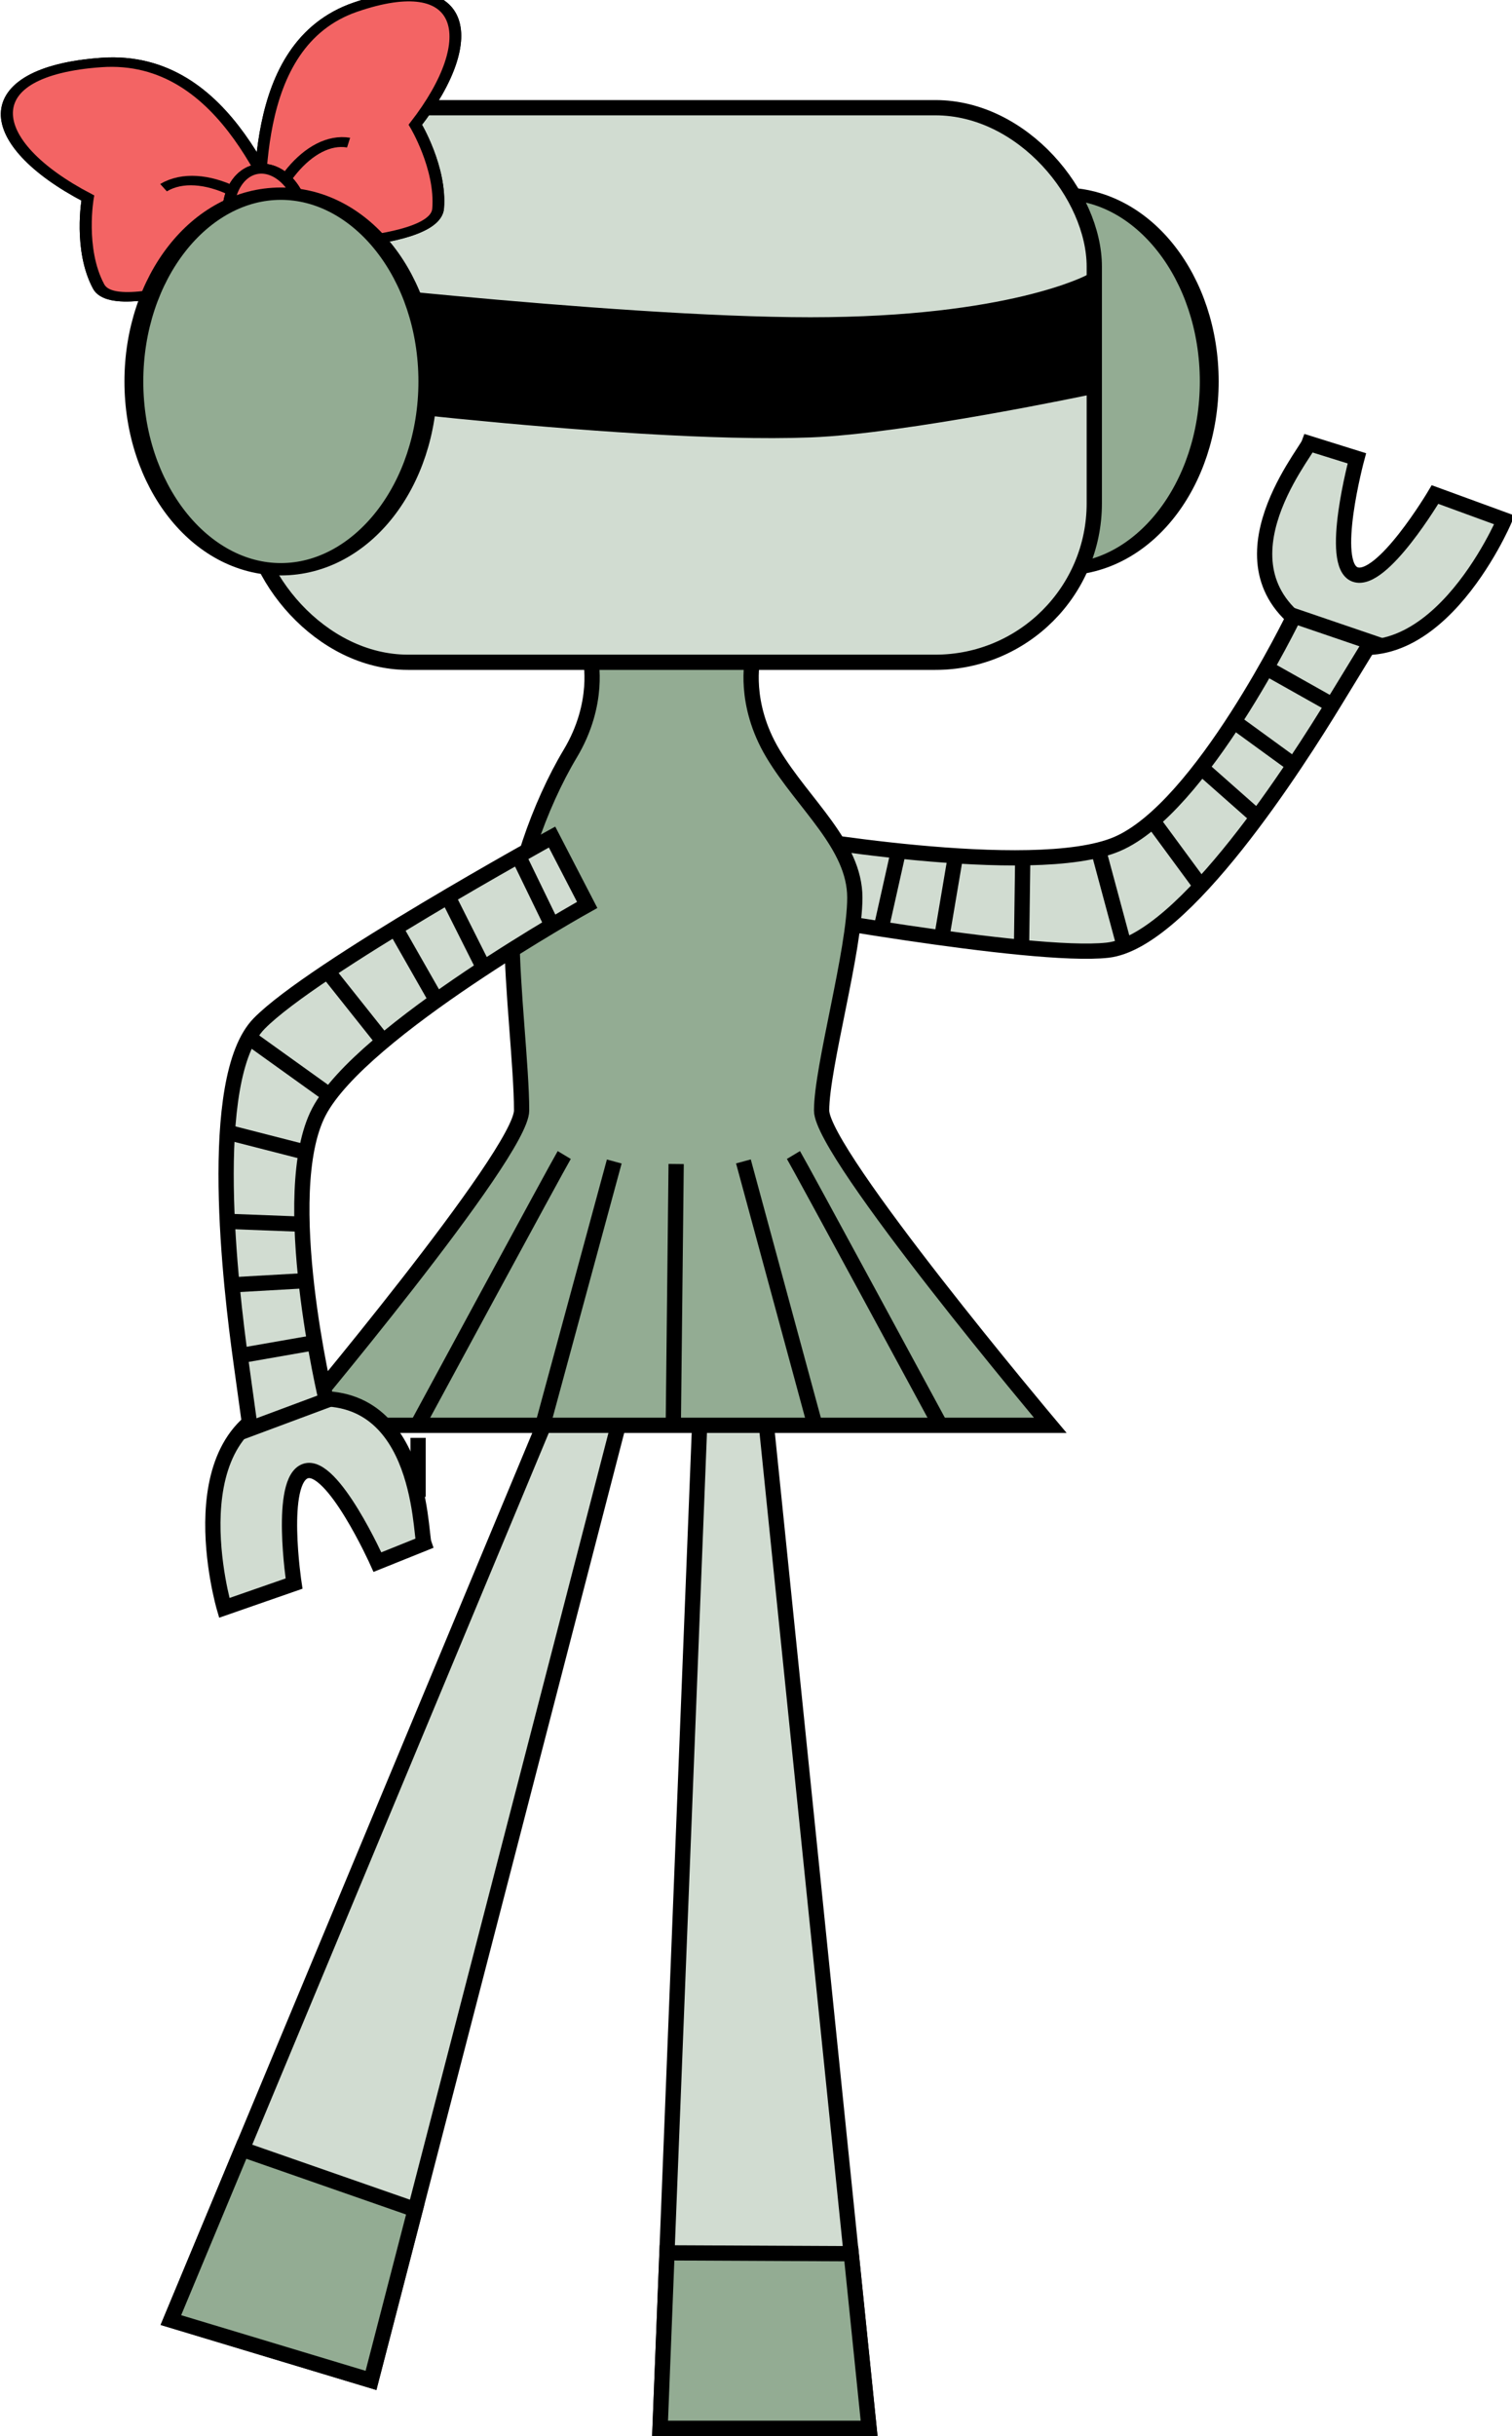
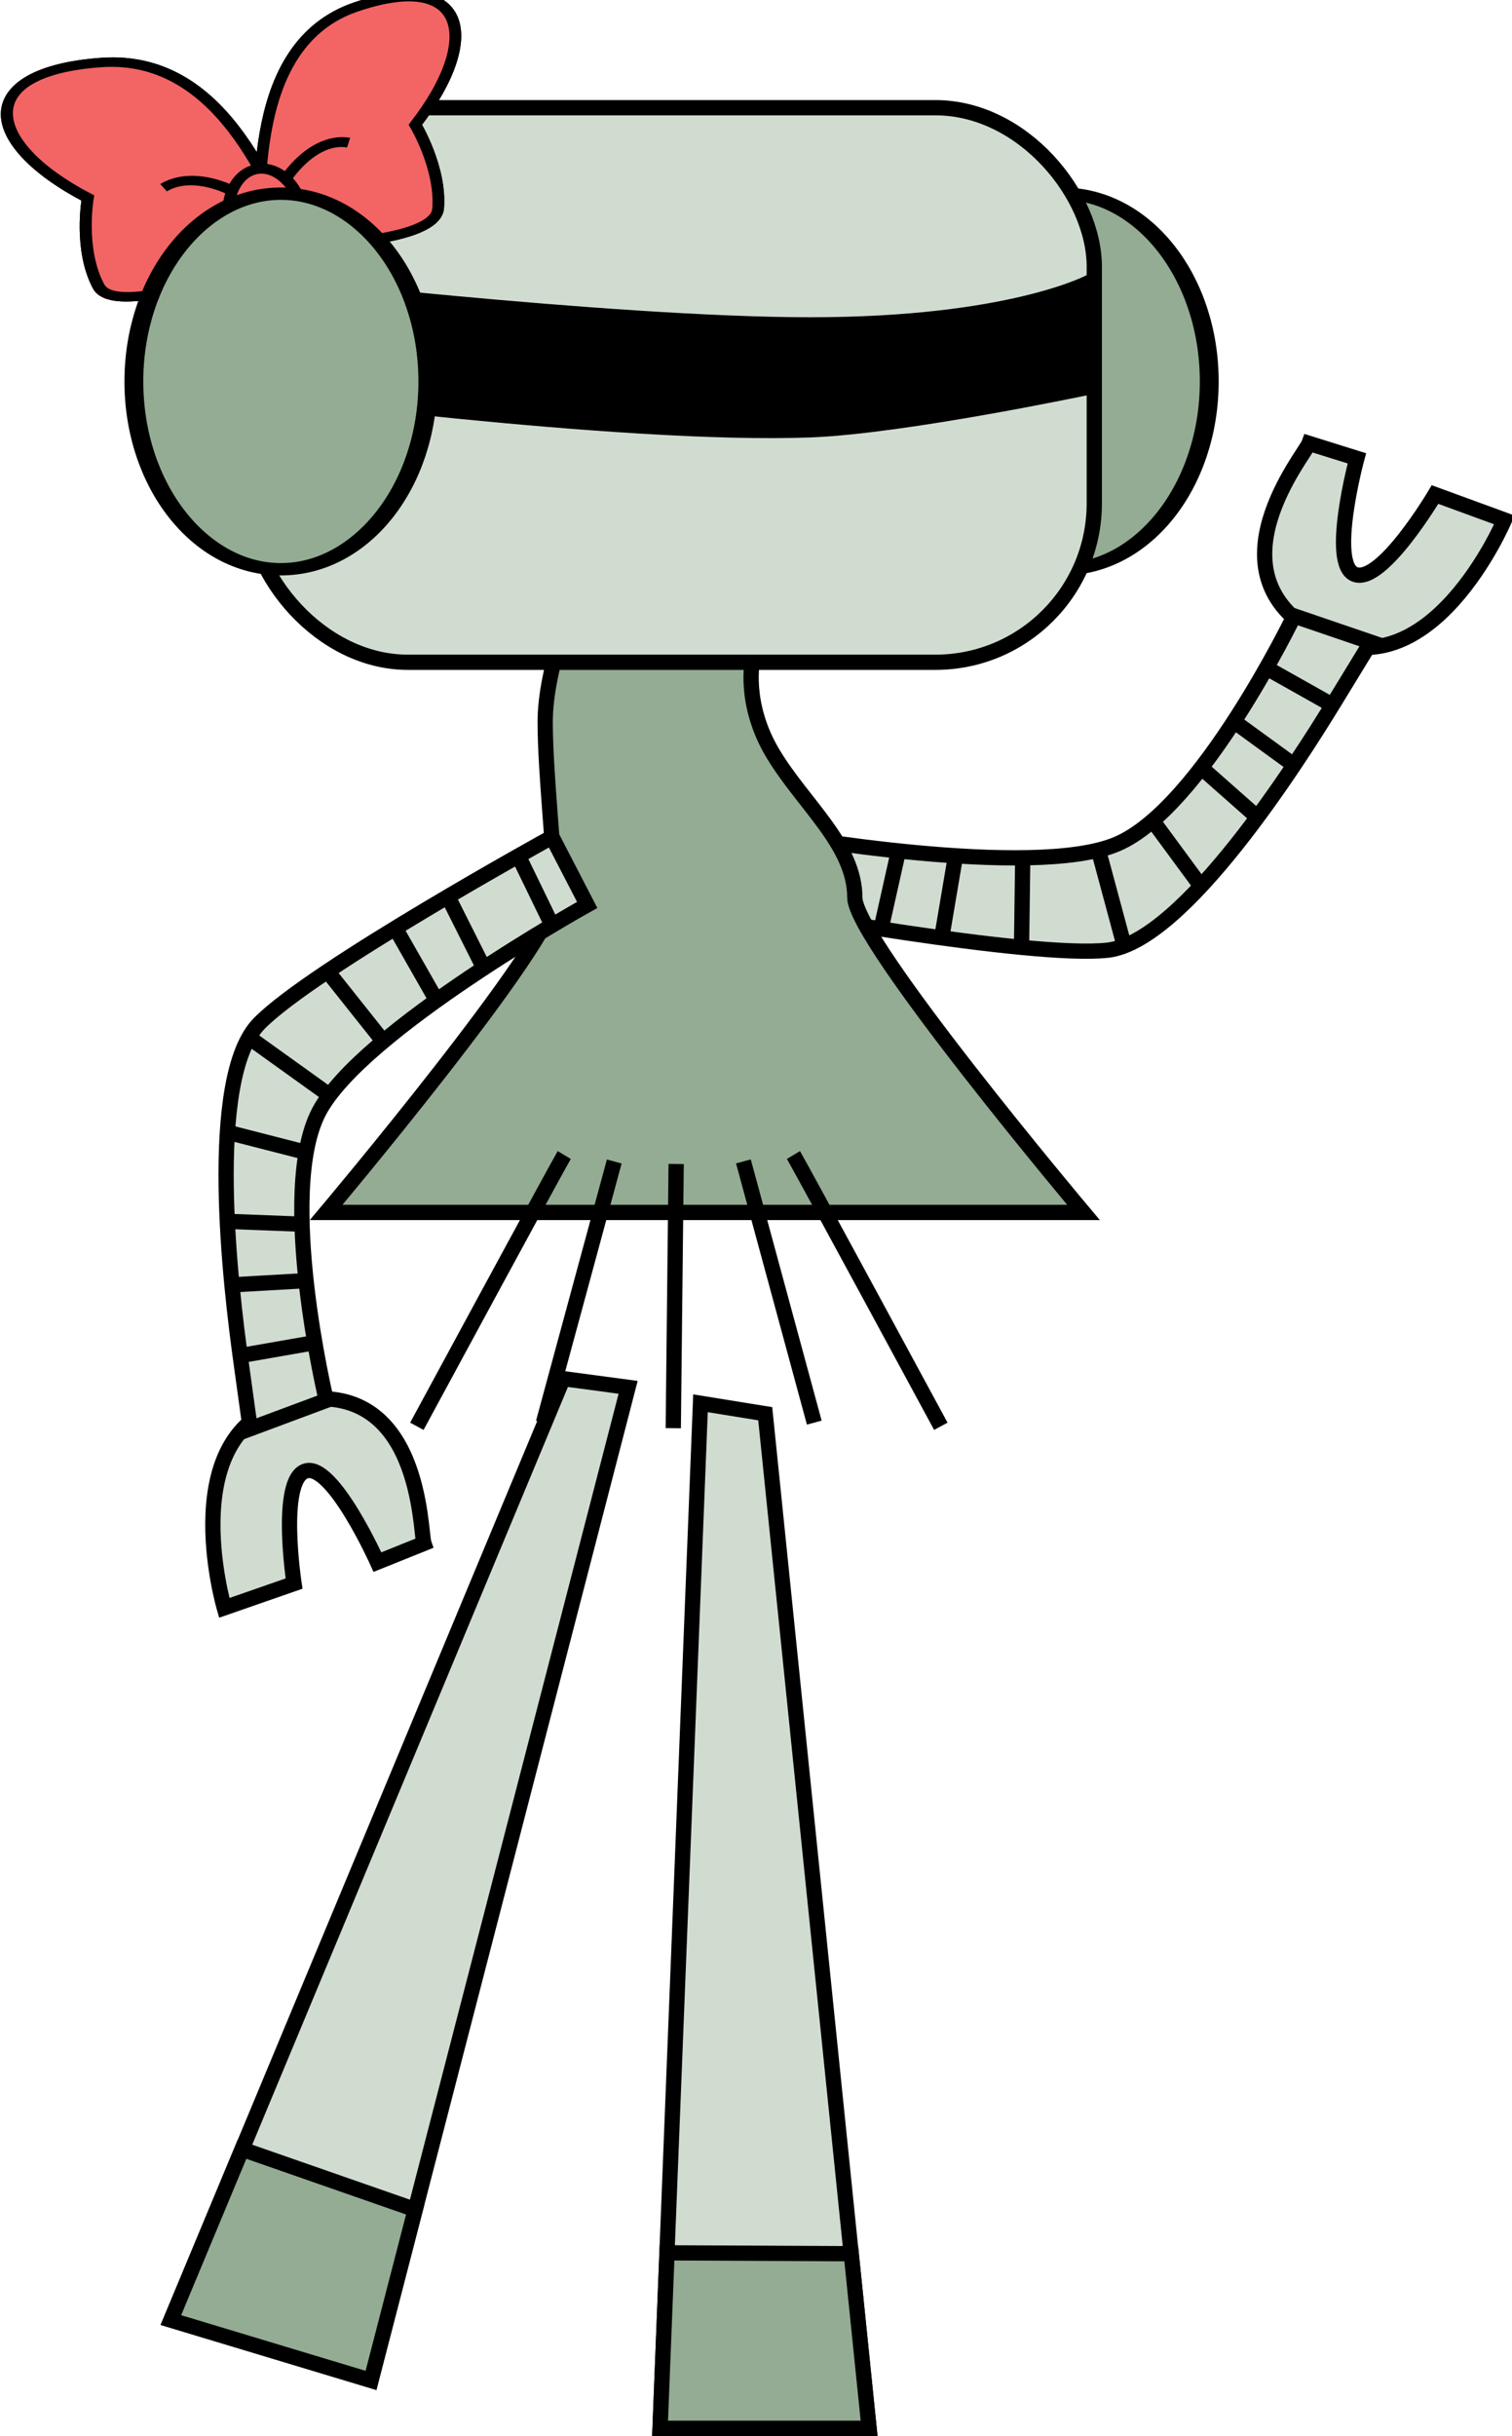
<svg xmlns="http://www.w3.org/2000/svg" xmlns:ns1="http://sodipodi.sourceforge.net/DTD/sodipodi-0.dtd" xmlns:ns2="http://www.inkscape.org/namespaces/inkscape" id="svg2" ns1:docname="sallysoftware.svg" viewBox="0 0 99.13 159.68" version="1.1" ns2:version="0.48.4 r9939">
  <defs id="defs4">
    <linearGradient id="linearGradient4627" y2="155.35" gradientUnits="userSpaceOnUse" x2="-472.75" y1="-778.03" x1="-1794" ns2:collect="always">
      <stop id="stop3878" style="stop-color:#f08080" offset="0" />
      <stop id="stop3880" style="stop-color:#f08080;stop-opacity:0" offset="1" />
    </linearGradient>
  </defs>
  <ns1:namedview id="base" bordercolor="#666666" ns2:pageshadow="2" ns2:window-y="24" fit-margin-left="0" pagecolor="#ffffff" ns2:window-height="744" ns2:window-maximized="1" ns2:zoom="2.2621893" ns2:window-x="0" showgrid="false" borderopacity="1.0" ns2:current-layer="layer1" ns2:cx="40.366261" ns2:cy="107.31119" fit-margin-top="0" fit-margin-right="0" fit-margin-bottom="0" ns2:window-width="1366" ns2:pageopacity="0.0" ns2:document-units="px" />
  <g id="layer1" ns2:label="Layer 1" ns2:groupmode="layer" transform="translate(-281.43 -573.14)">
    <g id="g3809" transform="translate(.663 .884)">
      <path id="path3776" d="m366.59 601.32c-0.268 0.734-6.771 8.507 0.579 12.526 7.35 4.019 12.231-7.509 12.231-7.509l-4.55-1.664s-3.482 5.882-5.244 5.238c-1.761-0.644 0.12-7.611 0.12-7.611z" style="stroke:#000000;stroke-width:1px;fill:#d1dcd1" ns2:connector-curvature="0" />
      <g id="g3797">
        <path id="path3774" ns1:nodetypes="csccsscc" style="stroke:#000000;stroke-width:1px;fill:#d1dcd1" ns2:connector-curvature="0" d="m365.61 612.63s-6.081 12.587-11.601 14.95c-5.52 2.363-22.204-0.636-22.204-0.636l-1.034 4.903s17.588 3.25 22.607 2.694c5.019-0.556 12.523-12.424 14.896-16.308 2.373-3.884 2.373-3.884 2.373-3.884z" />
        <path id="path3779" style="stroke:#000000;stroke-width:1px;fill:none" ns2:connector-curvature="0" d="m364.15 616.24 3.751 2.11" />
        <path id="path3781" style="stroke:#000000;stroke-width:1px;fill:none" ns2:connector-curvature="0" d="m361.96 619.76 3.438 2.501" />
        <path id="path3783" style="stroke:#000000;stroke-width:1px;fill:none" ns2:connector-curvature="0" d="m359.78 622.8 3.36 2.97" />
        <path id="path3785" style="stroke:#000000;stroke-width:1px;fill:none" ns2:connector-curvature="0" d="m356.42 626.16 3.048 4.142" />
        <path id="path3787" style="stroke:#000000;stroke-width:1px;fill:none" ns2:connector-curvature="0" d="m352.82 628.12 1.641 6.095" />
        <path id="path3789" style="stroke:#000000;stroke-width:1px;fill:none" ns2:connector-curvature="0" d="m347.82 628.51-0.078 5.705" />
        <path id="path3791" style="stroke:#000000;stroke-width:1px;fill:none" ns2:connector-curvature="0" d="m343.44 628.2-0.938 5.548" />
        <path id="path3793" style="stroke:#000000;stroke-width:1px;fill:none" ns2:connector-curvature="0" d="m339.69 627.96-1.172 5.236" />
        <path id="path3795" style="stroke:#000000;stroke-width:1px;fill:none" ns2:connector-curvature="0" d="m334.46 627.26-1.172 4.923" />
      </g>
    </g>
    <path id="path3764" style="stroke:#000000;stroke-width:1px;fill:#d1dcd1" ns2:connector-curvature="0" d="m331.6 665.81 6.807 66.506h-13.704l2.652-67.192z" />
    <path id="path3766" d="m318.35 663.51-25.715 61.71 13.12 3.956 16.856-65.097z" style="stroke:#000000;stroke-width:1px;fill:#d1dcd1" ns2:connector-curvature="0" />
    <path id="path2989" ns1:rx="17.681986" ns1:ry="34.479874" style="color:#000000;stroke:#000000;stroke-width:2.267;fill:#93ac93" ns1:type="arc" d="m183.01 464.44c0 19.043-7.917 34.48-17.682 34.48s-17.682-15.437-17.682-34.48 7.917-34.48 17.682-34.48 17.682 15.437 17.682 34.48z" transform="matrix(.545 0 0 .357 260.97 432.34)" ns1:cy="464.43613" ns1:cx="165.32657" />
-     <path id="path3761" ns1:nodetypes="cssscccccccssscc" style="stroke:#000000;fill:#93ac93" ns2:connector-curvature="0" d="m330.78 616.33s-0.665 2.89 1.33 6.215c1.995 3.325 5.364 5.985 5.364 9.434s-2.178 11.132-2.178 13.954c0 2.821 14.991 20.636 14.991 20.636h-6.206-8.638-9.982-9.208-9.411-6.206s14.991-17.815 14.991-20.636c0-2.821-0.631-8.074-0.631-11.522 0-3.448 1.822-8.54 3.817-11.865 1.995-3.325 1.33-6.215 1.33-6.215z" />
+     <path id="path3761" ns1:nodetypes="cssscccccccssscc" style="stroke:#000000;fill:#93ac93" ns2:connector-curvature="0" d="m330.78 616.33s-0.665 2.89 1.33 6.215c1.995 3.325 5.364 5.985 5.364 9.434c0 2.821 14.991 20.636 14.991 20.636h-6.206-8.638-9.982-9.208-9.411-6.206s14.991-17.815 14.991-20.636c0-2.821-0.631-8.074-0.631-11.522 0-3.448 1.822-8.54 3.817-11.865 1.995-3.325 1.33-6.215 1.33-6.215z" />
    <rect id="rect2985" style="color:#000000;stroke:#000000;fill:#d1dcd1" ry="10.418" height="36.352" width="55.414" y="580.2" x="297.76" />
    <g id="g4553" style="stroke-width:1.252" transform="matrix(.548 -.109 .109 .548 43.342 316.67)">
      <g id="g3992" style="stroke:#000000;stroke-width:27.423;fill:#f36464" transform="matrix(.052 0 0 .04 320.25 593.22)">
        <g id="g3951" style="stroke:#000000;stroke-width:27.423;fill:#f36464" transform="matrix(.906 .424 -.424 .906 1464.9 93.267)">
          <g id="g3869" style="stroke:#000000;stroke-width:27.423;fill:#f36464">
            <path id="path3817" ns1:nodetypes="czczc" style="stroke:#000000;stroke-width:27.423;fill:#f36464" ns2:connector-curvature="0" d="m-981.87-317.4c-88.379-105.71-318.13-515.49-598.01-436.39-279.88 79.103-202.34 273.97 80.812 383.86 0 0 21.659 147.22 96.975 242.44 75.316 95.219 420.22-189.91 420.22-189.91z" />
          </g>
          <path id="path3874" d="m-981.87-317.4c-88.379-105.71-318.13-515.49-598.01-436.39-279.88 79.103-202.34 273.97 80.812 383.86 0 0 21.659 147.22 96.975 242.44 75.316 95.219 420.22-189.91 420.22-189.91z" ns1:nodetypes="czczc" style="stroke:#000000;stroke-width:27.423;fill:#f36464" ns2:connector-curvature="0" />
          <path id="path3916" ns1:nodetypes="cc" style="stroke:#000000;stroke-width:27.423;fill:#f36464" ns2:connector-curvature="0" d="m-989.95-317.4c-109.35-125.99-281.05-191.37-347.45-113.14" />
        </g>
      </g>
      <g id="g4009" style="stroke:#000000;stroke-width:29.466;fill:#f36464" transform="matrix(-0.047 0 0 .039 385.72 591.41)">
        <g id="g4011" style="stroke:#000000;stroke-width:29.466;fill:#f36464" transform="matrix(.906 .424 -.424 .906 1464.9 93.267)">
          <g id="g4013" style="stroke:#000000;stroke-width:29.466;fill:#f36464">
            <path id="path4015" d="m-981.87-317.4c-88.379-105.71-318.13-515.49-598.01-436.39-279.88 79.103-202.34 273.97 80.812 383.86 0 0 21.659 147.22 96.975 242.44 75.316 95.219 420.22-189.91 420.22-189.91z" ns1:nodetypes="czczc" style="stroke:#000000;stroke-width:29.466;fill:#f36464" ns2:connector-curvature="0" />
          </g>
          <path id="path4017" ns1:nodetypes="czczc" style="stroke:#000000;stroke-width:29.466;fill:#f36464" ns2:connector-curvature="0" d="m-981.87-317.4c-88.379-105.71-318.13-515.49-598.01-436.39-279.88 79.103-202.34 273.97 80.812 383.86 0 0 21.659 147.22 96.975 242.44 75.316 95.219 420.22-189.91 420.22-189.91z" />
          <path id="path4019" d="m-989.95-317.4c-109.35-125.99-281.05-191.37-347.45-113.14" ns1:nodetypes="cc" style="stroke:#000000;stroke-width:29.466;fill:#f36464" ns2:connector-curvature="0" />
        </g>
        <g id="g4021" style="stroke:#000000;stroke-width:29.466;fill:#f36464" transform="translate(133.34 -173.75)">
          <path id="path4023" ns1:rx="92.934036" ns1:ry="150.37042" style="stroke:#000000;stroke-width:29.466;fill:#f36464" ns1:type="arc" d="m545.48-547.72c0 83.047-41.608 150.37-92.934 150.37s-92.934-67.323-92.934-150.37 41.608-150.37 92.934-150.37 92.934 67.323 92.934 150.37z" transform="translate(88.893 32.325)" ns1:cy="-547.71942" ns1:cx="452.54834" />
          <path id="path4025" ns1:rx="92.934036" ns1:ry="150.37042" style="stroke:#000000;stroke-width:29.466;fill:#f36464" ns1:type="arc" d="m545.48-547.72c0 83.047-41.608 150.37-92.934 150.37s-92.934-67.323-92.934-150.37 41.608-150.37 92.934-150.37 92.934 67.323 92.934 150.37z" transform="translate(88.893 32.325)" ns1:cy="-547.71942" ns1:cx="452.54834" />
          <path id="path4027" ns1:rx="92.934036" ns1:ry="150.37042" style="stroke:#000000;stroke-width:29.466;fill:#f36464" ns1:type="arc" d="m545.48-547.72c0 83.047-41.608 150.37-92.934 150.37s-92.934-67.323-92.934-150.37 41.608-150.37 92.934-150.37 92.934 67.323 92.934 150.37z" transform="translate(88.893 32.325)" ns1:cy="-547.71942" ns1:cx="452.54834" />
        </g>
      </g>
    </g>
    <path id="path3770" d="m297.57 598.5s24.637 3.285 36.995 2.813c6.177-0.236 18.331-2.813 18.331-2.813v-6.877s-5.203 2.813-18.331 2.813-36.995-2.813-36.995-2.813z" ns1:nodetypes="caccscc" style="stroke:#000000;stroke-width:1px;fill:#000000" ns2:connector-curvature="0" />
    <g id="g3823" transform="matrix(-.774 .633 -.633 -.774 973.6 907.68)">
      <path id="path3825" style="stroke:#000000;stroke-width:1px;fill:#d1dcd1" ns2:connector-curvature="0" d="m366.59 601.32c-0.268 0.734-6.771 8.507 0.579 12.526 7.35 4.019 12.231-7.509 12.231-7.509l-4.55-1.664s-3.482 5.882-5.244 5.238c-1.761-0.644 0.12-7.611 0.12-7.611z" />
      <g id="g3827">
        <path id="path3829" ns1:nodetypes="csccsscc" style="stroke:#000000;stroke-width:1px;fill:#d1dcd1" ns2:connector-curvature="0" d="m365.61 612.63s-6.081 12.587-11.601 14.95c-5.52 2.363-22.204-0.636-22.204-0.636l-1.034 4.903s17.588 3.25 22.607 2.694c5.019-0.556 12.523-12.424 14.896-16.308 2.373-3.884 2.373-3.884 2.373-3.884z" />
        <path id="path3831" d="m364.15 616.24 3.751 2.11" style="stroke:#000000;stroke-width:1px;fill:none" ns2:connector-curvature="0" />
        <path id="path3833" d="m361.96 619.76 3.438 2.501" style="stroke:#000000;stroke-width:1px;fill:none" ns2:connector-curvature="0" />
        <path id="path3835" d="m359.78 622.8 3.36 2.97" style="stroke:#000000;stroke-width:1px;fill:none" ns2:connector-curvature="0" />
        <path id="path3837" d="m356.42 626.16 3.048 4.142" style="stroke:#000000;stroke-width:1px;fill:none" ns2:connector-curvature="0" />
        <path id="path3839" d="m352.82 628.12 1.641 6.095" style="stroke:#000000;stroke-width:1px;fill:none" ns2:connector-curvature="0" />
        <path id="path3841" d="m347.82 628.51-0.078 5.705" style="stroke:#000000;stroke-width:1px;fill:none" ns2:connector-curvature="0" />
        <path id="path3843" d="m343.44 628.2-0.938 5.548" style="stroke:#000000;stroke-width:1px;fill:none" ns2:connector-curvature="0" />
        <path id="path3845" d="m339.69 627.96-1.172 5.236" style="stroke:#000000;stroke-width:1px;fill:none" ns2:connector-curvature="0" />
        <path id="path3847" d="m334.46 627.26-1.172 4.923" style="stroke:#000000;stroke-width:1px;fill:none" ns2:connector-curvature="0" />
      </g>
    </g>
    <path id="path3849" ns1:nodetypes="ccccc" style="stroke:#000000;stroke-width:1px;fill:#93ac93" ns2:connector-curvature="0" d="m297.3 714.02-4.667 11.199 13.12 3.956 2.899-11.196z" />
    <path id="path3851" ns1:nodetypes="ccccc" d="m337.24 720.87 1.171 11.444h-13.704l0.454-11.501z" style="stroke:#000000;stroke-width:1px;fill:#93ac93" ns2:connector-curvature="0" />
    <g id="g3884" transform="matrix(.969 .249 -.249 .969 1442.7 -40.026)" />
    <path id="path2987" ns1:rx="17.681986" ns1:ry="34.479874" style="color:#000000;stroke:#000000;stroke-width:2.267;fill:#93ac93" ns1:type="arc" d="m183.01 464.44c0 19.043-7.917 34.48-17.682 34.48s-17.682-15.437-17.682-34.48 7.917-34.48 17.682-34.48 17.682 15.437 17.682 34.48z" transform="matrix(.545 0 0 .357 209.74 432.34)" ns1:cy="464.43613" ns1:cx="165.32657" />
    <path id="path4629" style="stroke:#000000;stroke-width:1px;fill:none" d="m36.993 75.711c-0.469 0.781-9.663 17.782-9.663 17.782" ns1:nodetypes="cc" ns2:connector-curvature="0" transform="translate(281.43 573.14)" />
    <path id="path4631" style="stroke:#000000;stroke-width:1px;fill:none" d="m40.272 76.136-4.646 17.123" ns1:nodetypes="cc" ns2:connector-curvature="0" transform="translate(281.43 573.14)" />
    <path id="path4644" d="m325.76 649.44-0.189 17.316" ns1:nodetypes="cc" style="stroke:#000000;stroke-width:1px;fill:none" ns2:connector-curvature="0" />
-     <path id="path4650" style="stroke:#000000;stroke-width:1px;fill:none" ns2:connector-curvature="0" d="m308.84 667.39v3.868" />
    <path id="path4662" d="m333.45 648.85c0.469 0.781 9.663 17.783 9.663 17.783" ns1:nodetypes="cc" style="stroke:#000000;stroke-width:1px;fill:none" ns2:connector-curvature="0" />
    <path id="path4664" d="m330.17 649.27 4.646 17.123" ns1:nodetypes="cc" style="stroke:#000000;stroke-width:1px;fill:none" ns2:connector-curvature="0" />
  </g>
</svg>